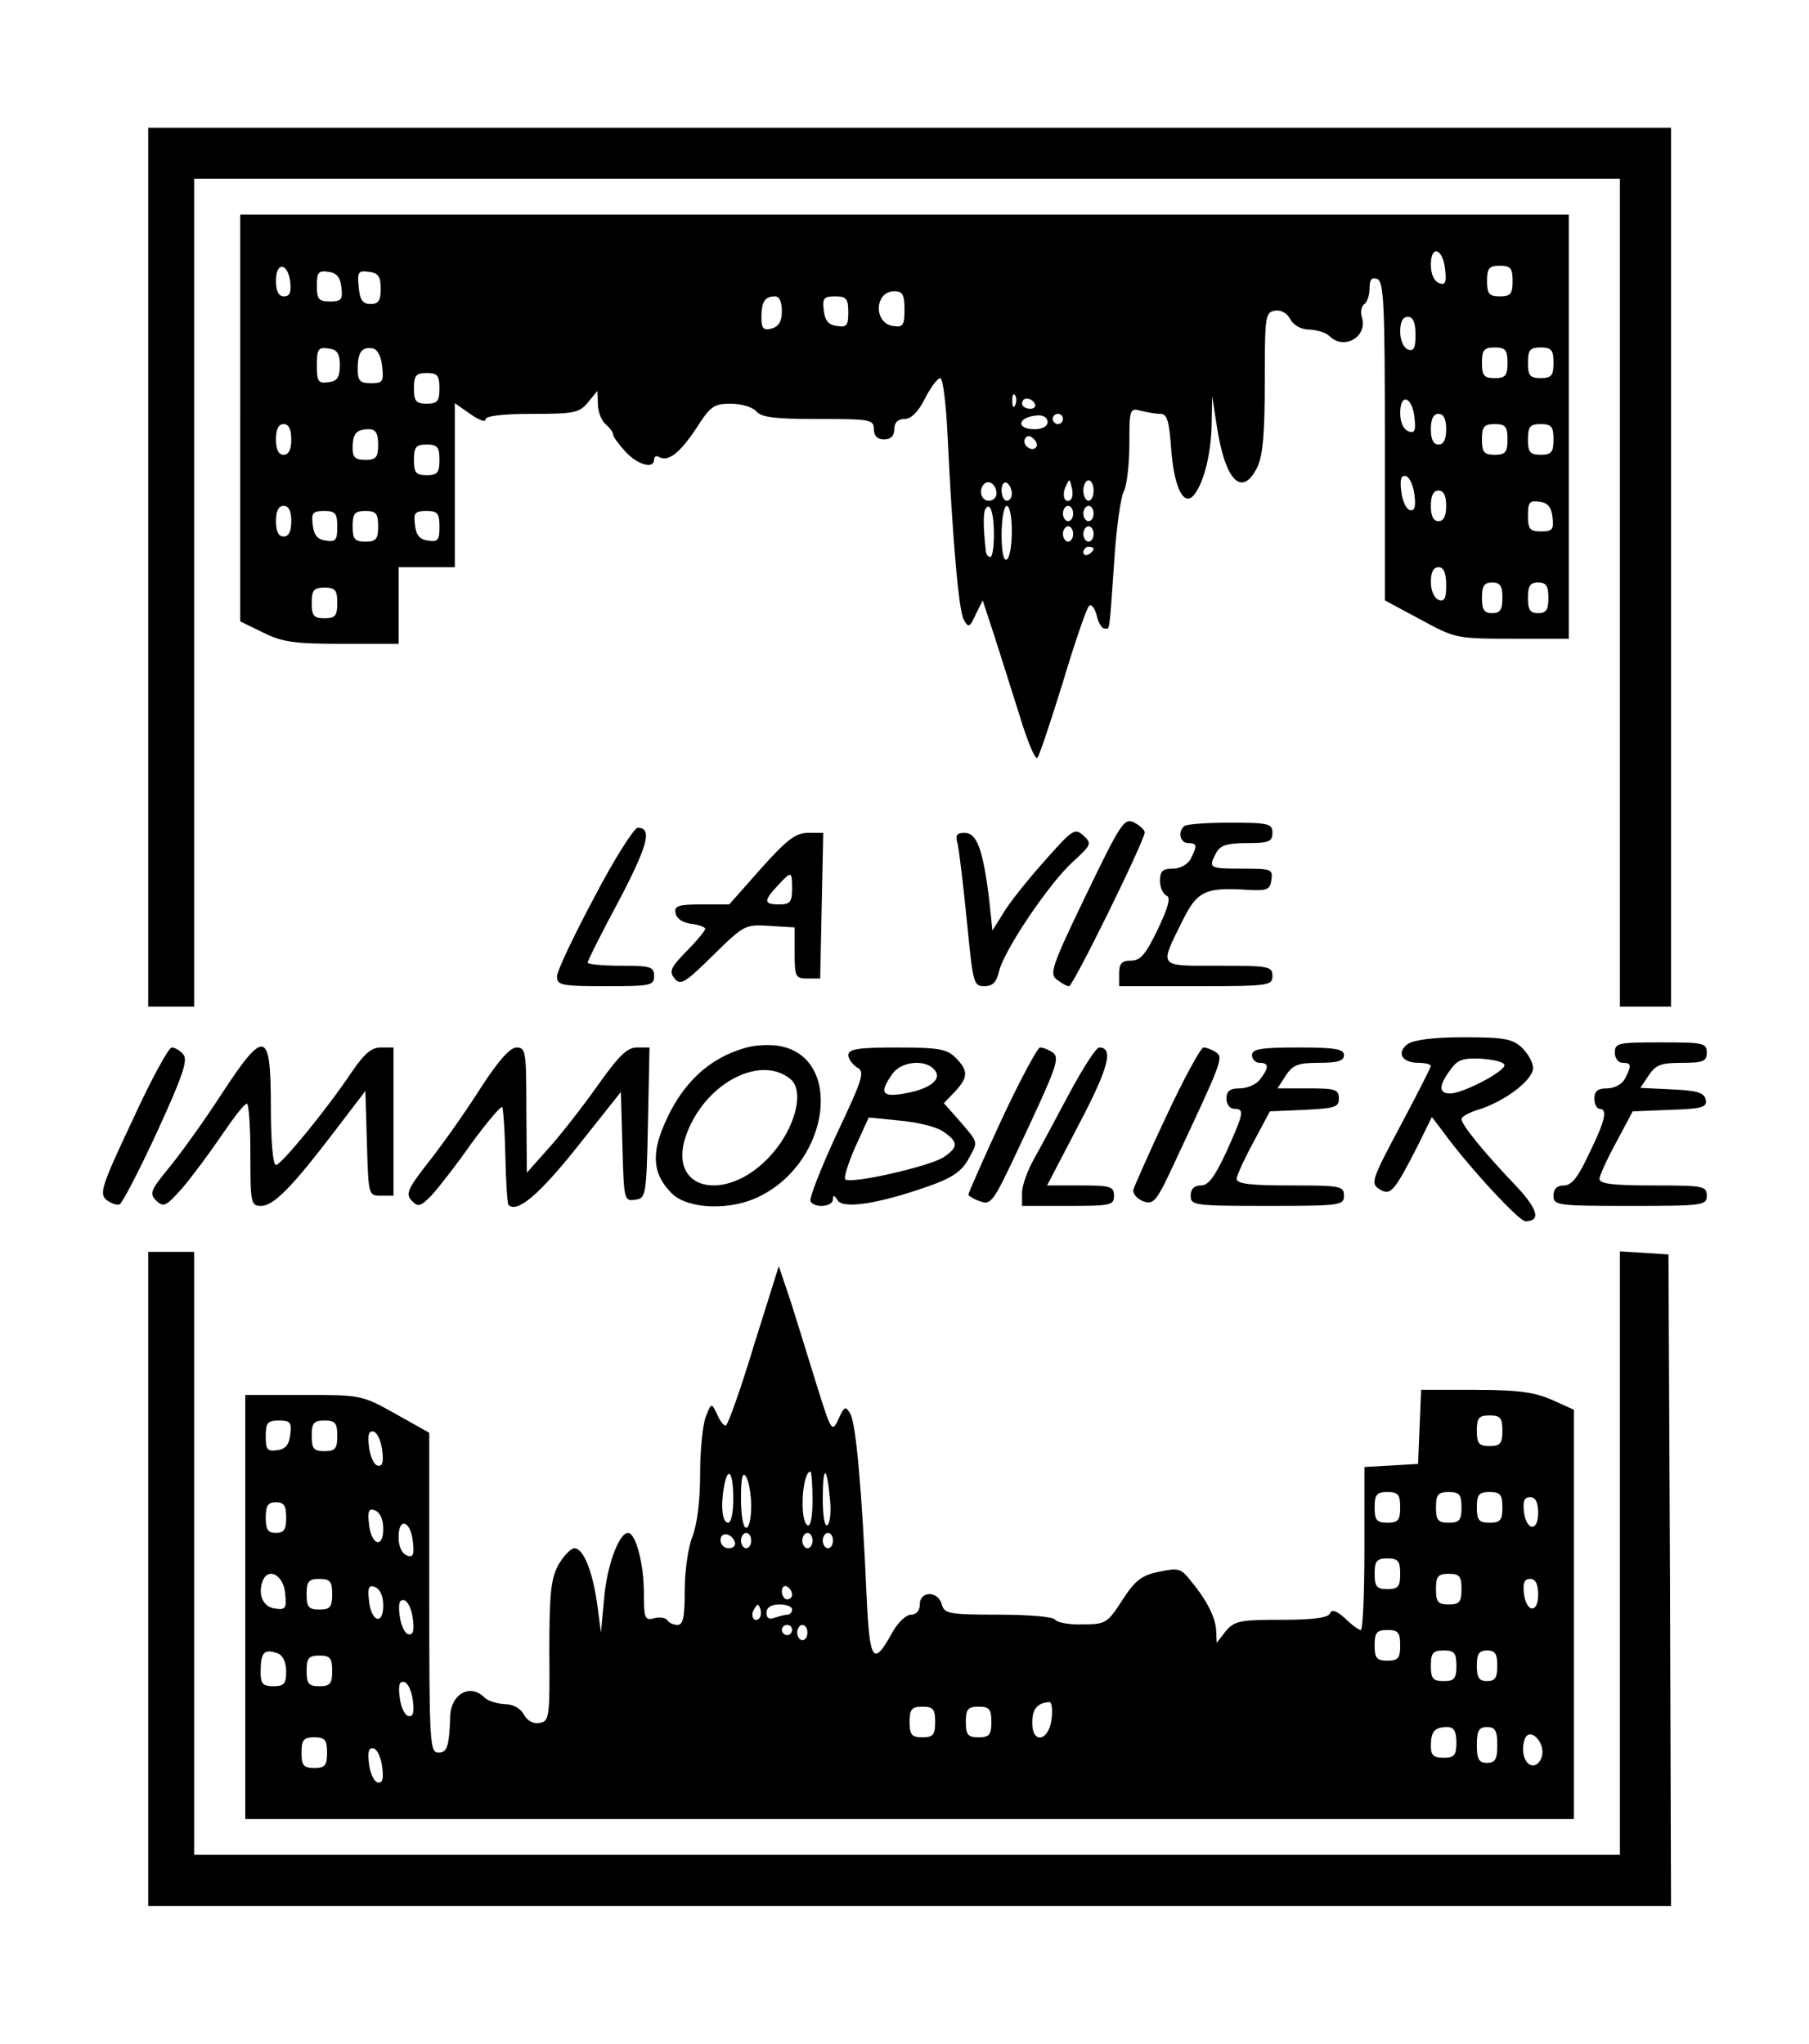
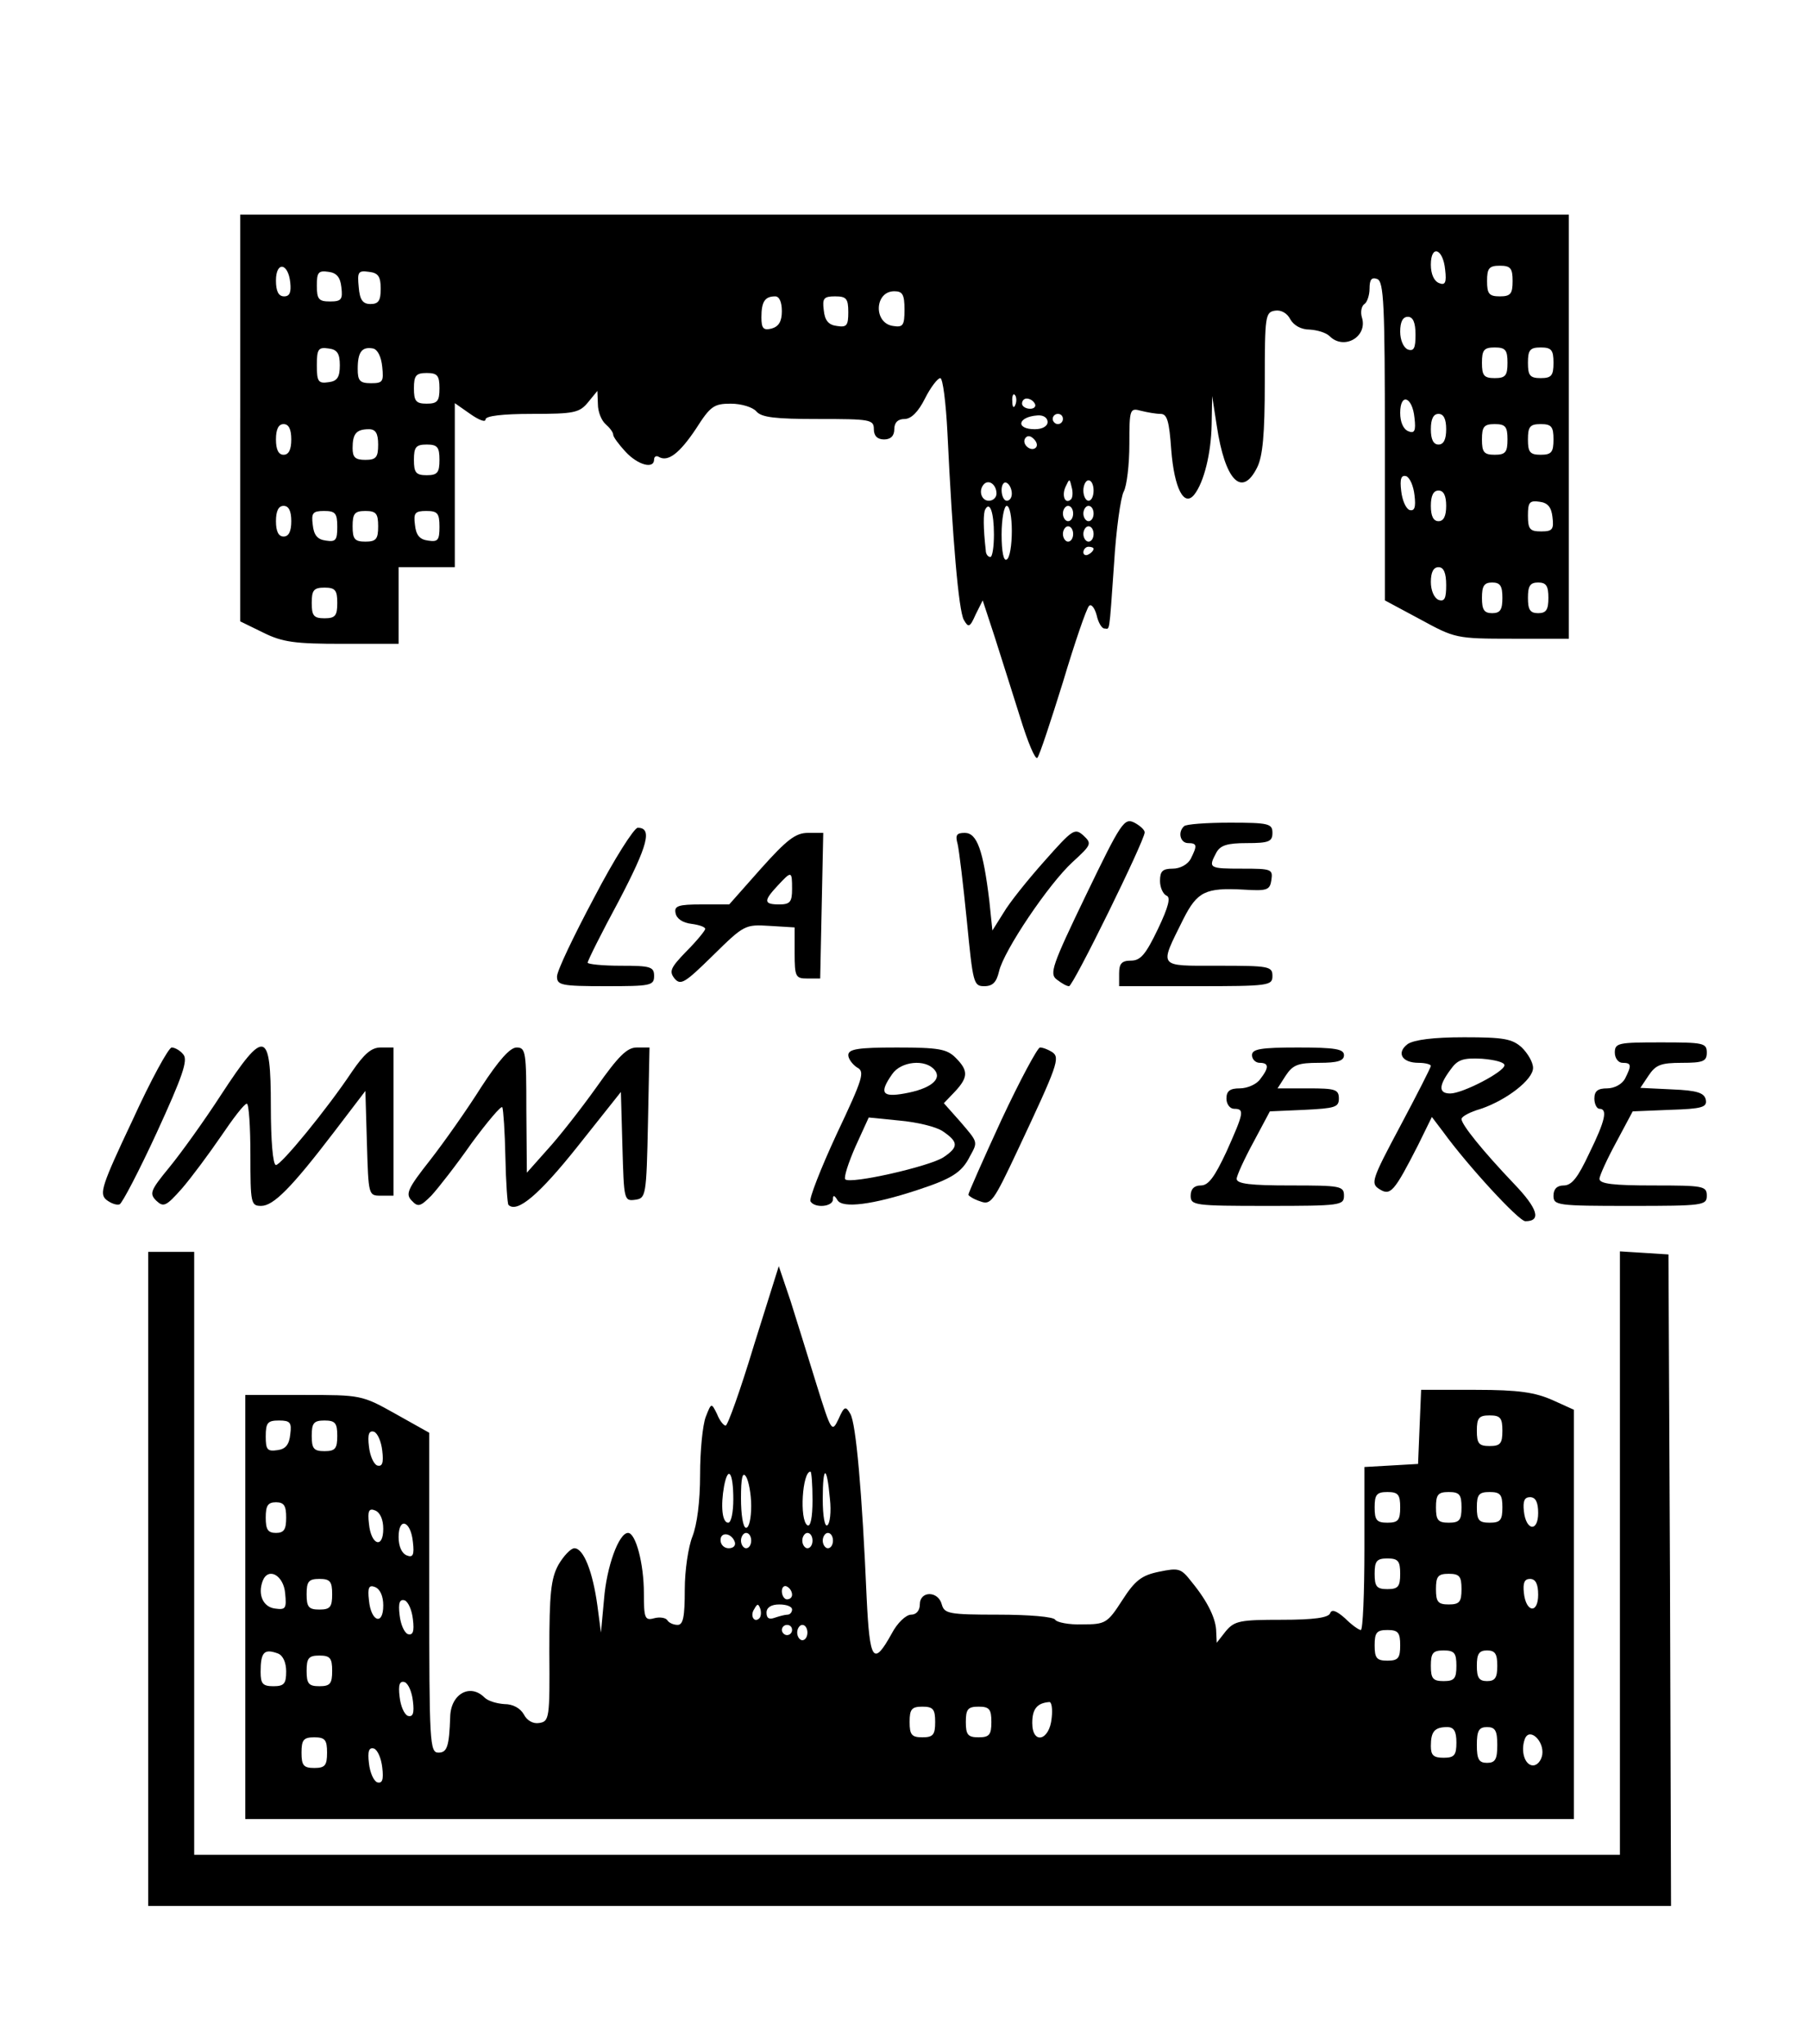
<svg xmlns="http://www.w3.org/2000/svg" version="1.0" width="354pt" height="400pt" viewBox="0 0 354 400" preserveAspectRatio="xMidYMid meet">
  <g transform="translate(0,400) scale(0.1,-0.1)" fill="#000000" stroke="none">
-     <path d="M290 2890 l0 -860 45 0 45 0 0 810 0 810 1395 0 1395 0 0 -810 0 -810 50 0 50 0 0 860 0 860 -1490 0 -1490 0 0 -860z" />
+     <path d="M290 2890 z" />
    <path d="M470 3182 l0 -398 45 -22 c38 -19 63 -22 155 -22 l110 0 0 75 0 75 55 0 55 0 0 161 0 160 30 -21 c17 -12 30 -17 30 -11 0 7 33 11 91 11 82 0 93 2 110 23 l18 22 1 -26 c0 -15 7 -32 15 -39 8 -7 15 -16 15 -21 0 -4 11 -19 24 -33 24 -26 56 -35 56 -15 0 5 4 8 9 5 18 -11 41 7 73 55 28 44 35 49 68 49 21 0 43 -7 50 -15 10 -12 37 -15 121 -15 102 0 109 -1 109 -20 0 -13 7 -20 20 -20 13 0 20 7 20 20 0 13 7 20 20 20 13 0 27 14 40 40 11 22 25 40 30 40 5 0 11 -48 14 -107 10 -210 22 -348 32 -366 9 -16 12 -15 23 10 l14 28 23 -70 c12 -38 35 -110 50 -158 15 -49 30 -85 34 -80 4 4 26 71 50 148 23 77 46 144 51 149 4 5 11 -3 15 -18 3 -14 10 -26 15 -26 11 0 9 -16 19 126 4 67 13 131 19 142 6 11 11 53 11 93 0 69 1 71 23 65 12 -3 29 -6 38 -6 13 0 17 -14 21 -71 6 -75 25 -112 45 -87 19 24 33 81 34 137 l1 56 9 -58 c16 -107 49 -142 79 -82 11 22 15 65 15 167 0 130 1 137 20 140 12 2 24 -5 30 -17 7 -12 21 -20 38 -20 15 -1 32 -6 39 -13 28 -28 75 -1 63 37 -3 10 -1 22 5 26 5 3 10 17 10 30 0 18 4 23 15 19 13 -5 15 -50 15 -318 l0 -311 69 -37 c68 -37 70 -38 180 -38 l111 0 0 415 0 415 -1300 0 -1300 0 0 -398z m2358 290 c3 -25 0 -31 -12 -26 -10 4 -16 18 -16 36 0 40 24 32 28 -10z m-2260 -25 c2 -19 -1 -27 -12 -27 -11 0 -16 10 -16 31 0 38 24 35 28 -4z m2392 3 c0 -25 -4 -30 -25 -30 -21 0 -25 5 -25 30 0 25 4 30 25 30 21 0 25 -5 25 -30z m-2292 -12 c3 -24 0 -28 -22 -28 -22 0 -26 4 -26 31 0 26 3 30 23 27 16 -2 23 -11 25 -30z m77 -3 c0 -23 -4 -30 -20 -30 -15 0 -21 8 -23 33 -3 30 -1 33 20 30 18 -2 23 -9 23 -33z m1025 -41 c0 -31 -3 -35 -22 -32 -39 5 -37 68 2 68 16 0 20 -6 20 -36z m-240 -3 c0 -20 -6 -30 -20 -34 -16 -4 -20 0 -20 22 0 31 7 41 27 41 8 0 13 -11 13 -29z m130 -2 c0 -26 -3 -30 -22 -27 -17 2 -24 11 -26 31 -3 23 0 27 22 27 22 0 26 -4 26 -31z m1110 -44 c0 -26 -3 -33 -15 -29 -9 4 -15 19 -15 35 0 19 5 29 15 29 10 0 15 -11 15 -35z m-2105 -60 c0 -23 -5 -31 -22 -33 -20 -3 -23 1 -23 33 0 32 3 36 23 33 17 -2 22 -10 22 -33z m83 -3 c3 -29 1 -32 -22 -32 -22 0 -26 5 -26 28 0 33 8 44 30 40 9 -2 16 -16 18 -36z m2202 8 c0 -25 -4 -30 -25 -30 -21 0 -25 5 -25 30 0 25 4 30 25 30 21 0 25 -5 25 -30z m90 0 c0 -25 -4 -30 -25 -30 -21 0 -25 5 -25 30 0 25 4 30 25 30 21 0 25 -5 25 -30z m-2180 -50 c0 -25 -4 -30 -25 -30 -21 0 -25 5 -25 30 0 25 4 30 25 30 21 0 25 -5 25 -30z m1127 -32 c-3 -8 -6 -5 -6 6 -1 11 2 17 5 13 3 -3 4 -12 1 -19z m38 2 c3 -5 -1 -10 -9 -10 -9 0 -16 5 -16 10 0 6 4 10 9 10 6 0 13 -4 16 -10z m743 -28 c3 -25 0 -31 -12 -26 -10 4 -16 18 -16 36 0 40 24 32 28 -10z m-718 -8 c0 -8 -10 -14 -25 -14 -38 0 -34 24 5 27 11 1 20 -4 20 -13z m30 6 c0 -5 -4 -10 -10 -10 -5 0 -10 5 -10 10 0 6 5 10 10 10 6 0 10 -4 10 -10z m750 -20 c0 -20 -5 -30 -15 -30 -10 0 -15 10 -15 30 0 20 5 30 15 30 10 0 15 -10 15 -30z m-2260 -20 c0 -20 -5 -30 -15 -30 -10 0 -15 10 -15 30 0 20 5 30 15 30 10 0 15 -10 15 -30z m2380 0 c0 -25 -4 -30 -25 -30 -21 0 -25 5 -25 30 0 25 4 30 25 30 21 0 25 -5 25 -30z m90 0 c0 -25 -4 -30 -25 -30 -21 0 -25 5 -25 30 0 25 4 30 25 30 21 0 25 -5 25 -30z m-2300 -10 c0 -25 -4 -30 -25 -30 -20 0 -25 5 -25 23 0 28 7 37 32 37 13 0 18 -8 18 -30z m1287 -6 c-9 -9 -28 6 -21 18 4 6 10 6 17 -1 6 -6 8 -13 4 -17z m-1167 -24 c0 -25 -4 -30 -25 -30 -21 0 -25 5 -25 30 0 25 4 30 25 30 21 0 25 -5 25 -30z m1908 -69 c3 -24 0 -32 -10 -29 -7 3 -14 19 -16 37 -3 24 0 32 10 29 7 -3 14 -19 16 -37z m-818 3 c0 -8 -7 -14 -15 -14 -15 0 -21 21 -9 33 10 9 24 -2 24 -19z m30 0 c0 -8 -4 -14 -10 -14 -5 0 -10 9 -10 21 0 11 5 17 10 14 6 -3 10 -13 10 -21z m116 -11 c-11 -11 -19 6 -11 24 8 17 8 17 12 0 3 -10 2 -21 -1 -24z m44 17 c0 -11 -4 -20 -10 -20 -5 0 -10 9 -10 20 0 11 5 20 10 20 6 0 10 -9 10 -20z m690 -30 c0 -20 -5 -30 -15 -30 -10 0 -15 10 -15 30 0 20 5 30 15 30 10 0 15 -10 15 -30z m208 -22 c3 -24 0 -28 -22 -28 -22 0 -26 4 -26 31 0 26 3 30 23 27 16 -2 23 -11 25 -30z m-2468 -8 c0 -20 -5 -30 -15 -30 -10 0 -15 10 -15 30 0 20 5 30 15 30 10 0 15 -10 15 -30z m1375 -26 c0 -24 -3 -44 -7 -44 -5 0 -9 6 -9 13 -5 44 -5 73 -1 80 9 17 17 -6 17 -49z m35 7 c0 -28 -4 -53 -10 -56 -6 -4 -10 15 -10 49 0 31 5 56 10 56 6 0 10 -22 10 -49z m120 34 c0 -8 -4 -15 -10 -15 -5 0 -10 7 -10 15 0 8 5 15 10 15 6 0 10 -7 10 -15z m40 0 c0 -8 -4 -15 -10 -15 -5 0 -10 7 -10 15 0 8 5 15 10 15 6 0 10 -7 10 -15z m-1480 -26 c0 -26 -3 -30 -22 -27 -17 2 -24 11 -26 31 -3 23 0 27 22 27 22 0 26 -4 26 -31z m80 1 c0 -25 -4 -30 -25 -30 -21 0 -25 5 -25 30 0 25 4 30 25 30 21 0 25 -5 25 -30z m120 -1 c0 -26 -3 -30 -22 -27 -17 2 -24 11 -26 31 -3 23 0 27 22 27 22 0 26 -4 26 -31z m1240 -14 c0 -8 -4 -15 -10 -15 -5 0 -10 7 -10 15 0 8 5 15 10 15 6 0 10 -7 10 -15z m40 0 c0 -8 -4 -15 -10 -15 -5 0 -10 7 -10 15 0 8 5 15 10 15 6 0 10 -7 10 -15z m0 -29 c0 -3 -4 -8 -10 -11 -5 -3 -10 -1 -10 4 0 6 5 11 10 11 6 0 10 -2 10 -4z m690 -71 c0 -26 -3 -33 -15 -29 -9 4 -15 19 -15 35 0 19 5 29 15 29 10 0 15 -11 15 -35z m110 -25 c0 -23 -4 -30 -20 -30 -16 0 -20 7 -20 30 0 23 4 30 20 30 16 0 20 -7 20 -30z m90 0 c0 -23 -4 -30 -20 -30 -16 0 -20 7 -20 30 0 23 4 30 20 30 16 0 20 -7 20 -30z m-2370 -10 c0 -25 -4 -30 -25 -30 -21 0 -25 5 -25 30 0 25 4 30 25 30 21 0 25 -5 25 -30z" />
    <path d="M2125 2248 c-66 -137 -72 -154 -57 -165 9 -7 19 -13 24 -13 8 0 148 285 148 301 0 5 -9 13 -20 19 -20 10 -26 1 -95 -142z" />
    <path d="M2317 2383 c-13 -12 -7 -33 8 -33 18 0 18 -5 5 -31 -6 -11 -21 -19 -35 -19 -20 0 -25 -5 -25 -24 0 -13 6 -26 13 -29 8 -3 4 -21 -17 -65 -24 -50 -34 -62 -53 -62 -18 0 -23 -6 -23 -25 l0 -25 150 0 c143 0 150 1 150 20 0 19 -7 20 -106 20 -120 0 -116 -5 -68 92 27 53 43 61 117 57 47 -3 52 -1 55 19 3 21 0 22 -57 22 -65 0 -67 1 -51 31 8 15 22 19 60 19 43 0 50 3 50 20 0 18 -7 20 -83 20 -46 0 -87 -3 -90 -7z" />
    <path d="M1163 2244 c-40 -75 -73 -144 -73 -155 0 -17 8 -19 95 -19 88 0 95 1 95 20 0 18 -7 20 -65 20 -36 0 -65 3 -65 6 0 4 27 58 61 121 57 109 66 143 37 143 -7 0 -46 -61 -85 -136z" />
    <path d="M2044 2315 c-33 -37 -69 -82 -80 -101 l-22 -35 -6 58 c-12 99 -24 133 -48 133 -16 0 -19 -4 -14 -22 3 -13 11 -80 18 -150 12 -122 13 -128 34 -128 17 0 24 8 29 29 9 40 97 171 144 214 37 34 38 36 21 52 -17 15 -21 12 -76 -50z" />
    <path d="M1489 2300 l-62 -70 -54 0 c-46 0 -54 -3 -51 -17 2 -11 14 -19 31 -21 15 -2 27 -6 27 -10 0 -3 -16 -23 -37 -44 -31 -32 -34 -39 -23 -53 12 -14 20 -9 75 45 61 60 63 61 111 58 l49 -3 0 -50 c0 -47 2 -50 25 -50 l25 0 3 143 3 142 -30 0 c-24 0 -41 -13 -92 -70z m61 -40 c0 -25 -4 -30 -25 -30 -31 0 -31 7 -3 37 27 29 28 29 28 -7z" />
    <path d="M2755 1957 c-23 -17 -12 -37 21 -37 13 0 24 -3 24 -6 0 -3 -27 -56 -60 -118 -56 -105 -58 -112 -41 -123 22 -14 29 -6 76 86 l27 55 22 -29 c47 -65 148 -175 161 -175 32 0 24 25 -22 73 -61 64 -103 116 -103 127 0 5 17 14 38 20 50 17 102 57 102 80 0 11 -10 28 -22 40 -19 17 -35 20 -113 20 -61 0 -97 -5 -110 -13z m189 -42 c-1 -13 -82 -55 -106 -55 -23 0 -23 15 0 46 14 20 24 24 62 22 25 -2 45 -7 44 -13z" />
-     <path d="M1465 1951 c-79 -20 -136 -75 -171 -166 -19 -52 -13 -87 21 -121 32 -31 117 -34 174 -4 136 69 161 271 36 293 -16 3 -43 2 -60 -2z m82 -63 c23 -19 15 -73 -19 -124 -88 -128 -239 -103 -179 30 42 93 143 140 198 94z" />
    <path d="M3160 1940 c0 -11 7 -20 15 -20 18 0 18 -5 5 -31 -6 -11 -21 -19 -35 -19 -18 0 -25 -5 -25 -20 0 -11 5 -20 10 -20 16 0 12 -22 -20 -87 -22 -47 -34 -63 -50 -63 -13 0 -20 -7 -20 -20 0 -19 7 -20 150 -20 143 0 150 1 150 20 0 19 -7 20 -105 20 -77 0 -105 3 -105 13 0 6 15 39 33 72 l32 60 73 3 c63 2 73 5 70 20 -3 13 -16 18 -66 20 l-62 3 16 24 c14 21 24 25 65 25 42 0 49 3 49 20 0 19 -7 20 -90 20 -83 0 -90 -1 -90 -20z" />
    <path d="M259 1807 c-60 -127 -65 -143 -51 -155 9 -7 20 -11 26 -9 5 2 38 65 73 141 50 109 61 141 52 152 -6 8 -17 14 -23 14 -6 0 -41 -64 -77 -143z" />
    <path d="M433 1858 c-33 -51 -79 -115 -102 -143 -37 -45 -39 -51 -25 -65 14 -13 19 -11 50 24 19 22 53 68 77 103 23 34 45 63 50 63 4 0 7 -45 7 -100 0 -95 1 -100 21 -100 24 0 59 35 143 145 l61 80 3 -102 c3 -102 3 -103 27 -103 l25 0 0 145 0 145 -25 0 c-18 0 -32 -12 -56 -47 -50 -75 -139 -183 -149 -183 -6 0 -10 48 -10 115 0 150 -12 153 -97 23z" />
    <path d="M942 1873 c-27 -43 -72 -107 -100 -143 -45 -57 -49 -67 -36 -80 12 -13 17 -11 38 10 13 14 49 60 79 103 31 42 58 74 60 70 2 -5 5 -48 6 -98 1 -49 4 -91 6 -93 17 -17 61 21 135 114 l85 107 3 -107 c3 -104 3 -107 25 -104 21 3 22 7 25 151 l3 147 -25 0 c-19 0 -36 -17 -79 -78 -30 -42 -73 -97 -96 -122 l-40 -45 -1 123 c0 113 -1 122 -19 122 -13 0 -35 -25 -69 -77z" />
    <path d="M1660 1935 c0 -7 8 -18 17 -24 16 -8 12 -21 -40 -131 -31 -67 -54 -126 -51 -131 8 -14 44 -11 44 4 0 9 3 8 9 -2 10 -16 68 -9 156 20 67 22 87 34 103 66 16 29 16 27 -19 68 l-32 36 22 23 c26 28 26 41 1 66 -17 17 -33 20 -115 20 -76 0 -95 -3 -95 -15z m169 -29 c15 -18 -8 -37 -59 -46 -44 -8 -50 1 -24 38 17 25 65 30 83 8z m16 -120 c31 -21 31 -31 1 -51 -28 -18 -182 -53 -192 -43 -3 4 6 32 20 64 l26 57 60 -6 c34 -3 72 -12 85 -21z" />
    <path d="M1960 1809 c-36 -78 -65 -144 -65 -147 0 -2 10 -9 23 -13 21 -8 26 -1 73 99 79 168 84 182 68 193 -8 5 -18 9 -24 9 -5 -1 -39 -64 -75 -141z" />
-     <path d="M2094 1863 c-26 -49 -57 -107 -70 -130 -13 -23 -24 -53 -24 -67 l0 -26 90 0 c83 0 90 1 90 20 0 18 -7 20 -66 20 l-65 0 62 119 c58 110 69 151 40 151 -6 0 -31 -39 -57 -87z" />
-     <path d="M2283 1817 c-34 -72 -63 -138 -65 -145 -2 -8 7 -18 19 -23 21 -7 26 -1 63 79 91 194 95 203 79 213 -8 5 -18 9 -24 9 -5 0 -38 -60 -72 -133z" />
    <path d="M2450 1935 c0 -8 7 -15 15 -15 18 0 19 -9 1 -32 -7 -10 -25 -18 -40 -18 -19 0 -26 -5 -26 -20 0 -11 7 -20 15 -20 21 0 19 -8 -15 -84 -23 -49 -35 -66 -50 -66 -13 0 -20 -7 -20 -20 0 -19 7 -20 150 -20 143 0 150 1 150 20 0 19 -7 20 -105 20 -77 0 -105 3 -105 13 0 6 15 39 33 72 l32 60 68 3 c59 3 67 5 67 22 0 18 -7 20 -60 20 l-60 0 16 25 c14 21 24 25 65 25 37 0 49 4 49 15 0 12 -17 15 -90 15 -73 0 -90 -3 -90 -15z" />
    <path d="M290 910 l0 -640 1490 0 1490 0 -2 638 -3 637 -47 3 -48 3 0 -590 0 -591 -1395 0 -1395 0 0 590 0 590 -45 0 -45 0 0 -640z" />
    <path d="M1475 1366 c-26 -86 -51 -156 -55 -156 -4 0 -12 10 -17 23 -11 22 -11 22 -22 -6 -6 -16 -11 -66 -11 -113 0 -53 -6 -98 -15 -121 -8 -20 -15 -66 -15 -104 0 -53 -3 -69 -14 -69 -8 0 -17 4 -20 9 -3 5 -15 7 -26 4 -18 -5 -20 0 -20 49 0 58 -16 118 -31 118 -18 0 -42 -66 -47 -130 l-6 -65 -7 53 c-9 66 -27 112 -45 112 -7 0 -21 -15 -31 -32 -15 -27 -18 -57 -18 -170 1 -131 0 -137 -20 -140 -12 -2 -24 5 -30 17 -7 12 -21 20 -38 20 -15 1 -32 6 -39 13 -28 28 -66 7 -67 -38 -2 -58 -6 -70 -23 -70 -17 0 -18 19 -18 313 l0 313 -66 37 c-66 37 -68 37 -180 37 l-114 0 0 -415 0 -415 1300 0 1300 0 0 400 0 401 -42 19 c-34 15 -66 20 -150 20 l-107 0 -3 -72 -3 -73 -52 -3 -53 -3 0 -160 c0 -87 -3 -159 -7 -159 -4 0 -18 10 -31 23 -17 15 -26 18 -29 10 -3 -9 -32 -13 -95 -13 -81 0 -92 -2 -109 -22 l-18 -23 -1 21 c0 25 -16 59 -48 98 -21 27 -25 28 -64 20 -34 -7 -47 -17 -72 -56 -29 -45 -33 -47 -78 -47 -26 -1 -50 4 -53 9 -3 6 -52 10 -112 10 -96 0 -105 2 -110 20 -7 27 -43 27 -43 0 0 -12 -7 -20 -17 -20 -10 0 -27 -16 -38 -37 -36 -65 -43 -54 -49 69 -9 209 -21 343 -32 361 -9 16 -12 15 -23 -10 -13 -27 -14 -26 -43 67 -16 52 -39 126 -51 164 l-23 68 -49 -156z m1465 -166 c0 -25 -4 -30 -25 -30 -21 0 -25 5 -25 30 0 25 4 30 25 30 21 0 25 -5 25 -30z m-2372 -7 c-2 -20 -9 -29 -25 -31 -20 -3 -23 1 -23 27 0 27 4 31 26 31 22 0 25 -4 22 -27z m92 -3 c0 -25 -4 -30 -25 -30 -21 0 -25 5 -25 30 0 25 4 30 25 30 21 0 25 -5 25 -30z m88 -29 c3 -24 0 -32 -10 -29 -7 3 -14 19 -16 37 -3 24 0 32 10 29 7 -3 14 -19 16 -37z m687 -95 c0 -25 -4 -46 -10 -46 -12 0 -15 33 -8 72 8 41 18 26 18 -26z m35 -13 c0 -24 -4 -43 -10 -43 -6 0 -10 26 -10 58 0 40 3 53 10 42 5 -8 10 -34 10 -57z m120 11 c0 -34 -4 -53 -10 -49 -16 10 -10 105 6 105 2 0 4 -25 4 -56z m34 3 c3 -26 0 -49 -5 -52 -5 -4 -9 18 -9 51 0 67 8 68 14 1z m1116 -17 c0 -25 -4 -30 -25 -30 -21 0 -25 5 -25 30 0 25 4 30 25 30 21 0 25 -5 25 -30z m120 0 c0 -25 -4 -30 -25 -30 -21 0 -25 5 -25 30 0 25 4 30 25 30 21 0 25 -5 25 -30z m80 0 c0 -25 -4 -30 -25 -30 -21 0 -25 5 -25 30 0 25 4 30 25 30 21 0 25 -5 25 -30z m70 -11 c0 -38 -24 -35 -28 4 -2 19 1 27 12 27 11 0 16 -10 16 -31z m-2450 -9 c0 -23 -4 -30 -20 -30 -16 0 -20 7 -20 30 0 23 4 30 20 30 16 0 20 -7 20 -30z m190 -22 c0 -40 -24 -32 -28 10 -3 25 0 31 12 26 10 -4 16 -18 16 -36z m58 -26 c3 -25 0 -31 -12 -26 -10 4 -16 18 -16 36 0 40 24 32 28 -10z m630 0 c2 -7 -3 -12 -12 -12 -9 0 -16 7 -16 16 0 17 22 14 28 -4z m32 3 c0 -8 -4 -15 -10 -15 -5 0 -10 7 -10 15 0 8 5 15 10 15 6 0 10 -7 10 -15z m120 0 c0 -8 -4 -15 -10 -15 -5 0 -10 7 -10 15 0 8 5 15 10 15 6 0 10 -7 10 -15z m40 0 c0 -8 -4 -15 -10 -15 -5 0 -10 7 -10 15 0 8 5 15 10 15 6 0 10 -7 10 -15z m1110 -65 c0 -25 -4 -30 -25 -30 -21 0 -25 5 -25 30 0 25 4 30 25 30 21 0 25 -5 25 -30z m-2182 -38 c3 -30 1 -33 -20 -30 -23 3 -34 27 -24 54 11 28 41 11 44 -24z m2302 8 c0 -25 -4 -30 -25 -30 -21 0 -25 5 -25 30 0 25 4 30 25 30 21 0 25 -5 25 -30z m-2210 -10 c0 -25 -4 -30 -25 -30 -21 0 -25 5 -25 30 0 25 4 30 25 30 21 0 25 -5 25 -30z m2360 -1 c0 -38 -24 -35 -28 4 -2 19 1 27 12 27 11 0 16 -10 16 -31z m-2260 -21 c0 -40 -24 -32 -28 10 -3 25 0 31 12 26 10 -4 16 -18 16 -36z m800 21 c0 -5 -4 -9 -10 -9 -5 0 -10 7 -10 16 0 8 5 12 10 9 6 -3 10 -10 10 -16z m-742 -48 c3 -24 0 -32 -10 -29 -7 3 -14 19 -16 37 -3 24 0 32 10 29 7 -3 14 -19 16 -37z m678 2 c-10 -10 -19 5 -10 18 6 11 8 11 12 0 2 -7 1 -15 -2 -18z m64 17 c0 -5 -4 -10 -9 -10 -5 0 -16 -3 -25 -6 -11 -4 -16 -1 -16 10 0 10 9 16 25 16 14 0 25 -4 25 -10z m0 -40 c0 -5 -4 -10 -10 -10 -5 0 -10 5 -10 10 0 6 5 10 10 10 6 0 10 -4 10 -10z m30 -5 c0 -8 -4 -15 -10 -15 -5 0 -10 7 -10 15 0 8 5 15 10 15 6 0 10 -7 10 -15z m1160 -25 c0 -25 -4 -30 -25 -30 -21 0 -25 5 -25 30 0 25 4 30 25 30 21 0 25 -5 25 -30z m-2196 -16 c10 -4 16 -18 16 -35 0 -24 -4 -29 -25 -29 -21 0 -25 5 -25 28 0 39 7 46 34 36z m2306 -24 c0 -25 -4 -30 -25 -30 -21 0 -25 5 -25 30 0 25 4 30 25 30 21 0 25 -5 25 -30z m80 0 c0 -23 -4 -30 -20 -30 -16 0 -20 7 -20 30 0 23 4 30 20 30 16 0 20 -7 20 -30z m-2280 -10 c0 -25 -4 -30 -25 -30 -21 0 -25 5 -25 30 0 25 4 30 25 30 21 0 25 -5 25 -30z m158 -59 c3 -24 0 -32 -10 -29 -7 3 -14 19 -16 37 -3 24 0 32 10 29 7 -3 14 -19 16 -37z m1250 -33 c-4 -45 -38 -53 -38 -10 0 27 9 39 33 41 5 1 7 -14 5 -31z m-228 -8 c0 -25 -4 -30 -25 -30 -21 0 -25 5 -25 30 0 25 4 30 25 30 21 0 25 -5 25 -30z m110 0 c0 -25 -4 -30 -25 -30 -21 0 -25 5 -25 30 0 25 4 30 25 30 21 0 25 -5 25 -30z m910 -40 c0 -25 -4 -30 -25 -30 -20 0 -25 5 -25 23 0 28 7 37 32 37 13 0 18 -8 18 -30z m80 -5 c0 -28 -4 -35 -20 -35 -16 0 -20 7 -20 35 0 28 4 35 20 35 16 0 20 -7 20 -35z m88 -19 c-2 -12 -10 -21 -18 -21 -16 0 -25 28 -16 52 9 23 38 -4 34 -31z m-2378 4 c0 -25 -4 -30 -25 -30 -21 0 -25 5 -25 30 0 25 4 30 25 30 21 0 25 -5 25 -30z m108 -29 c3 -24 0 -32 -10 -29 -7 3 -14 19 -16 37 -3 24 0 32 10 29 7 -3 14 -19 16 -37z" />
  </g>
</svg>